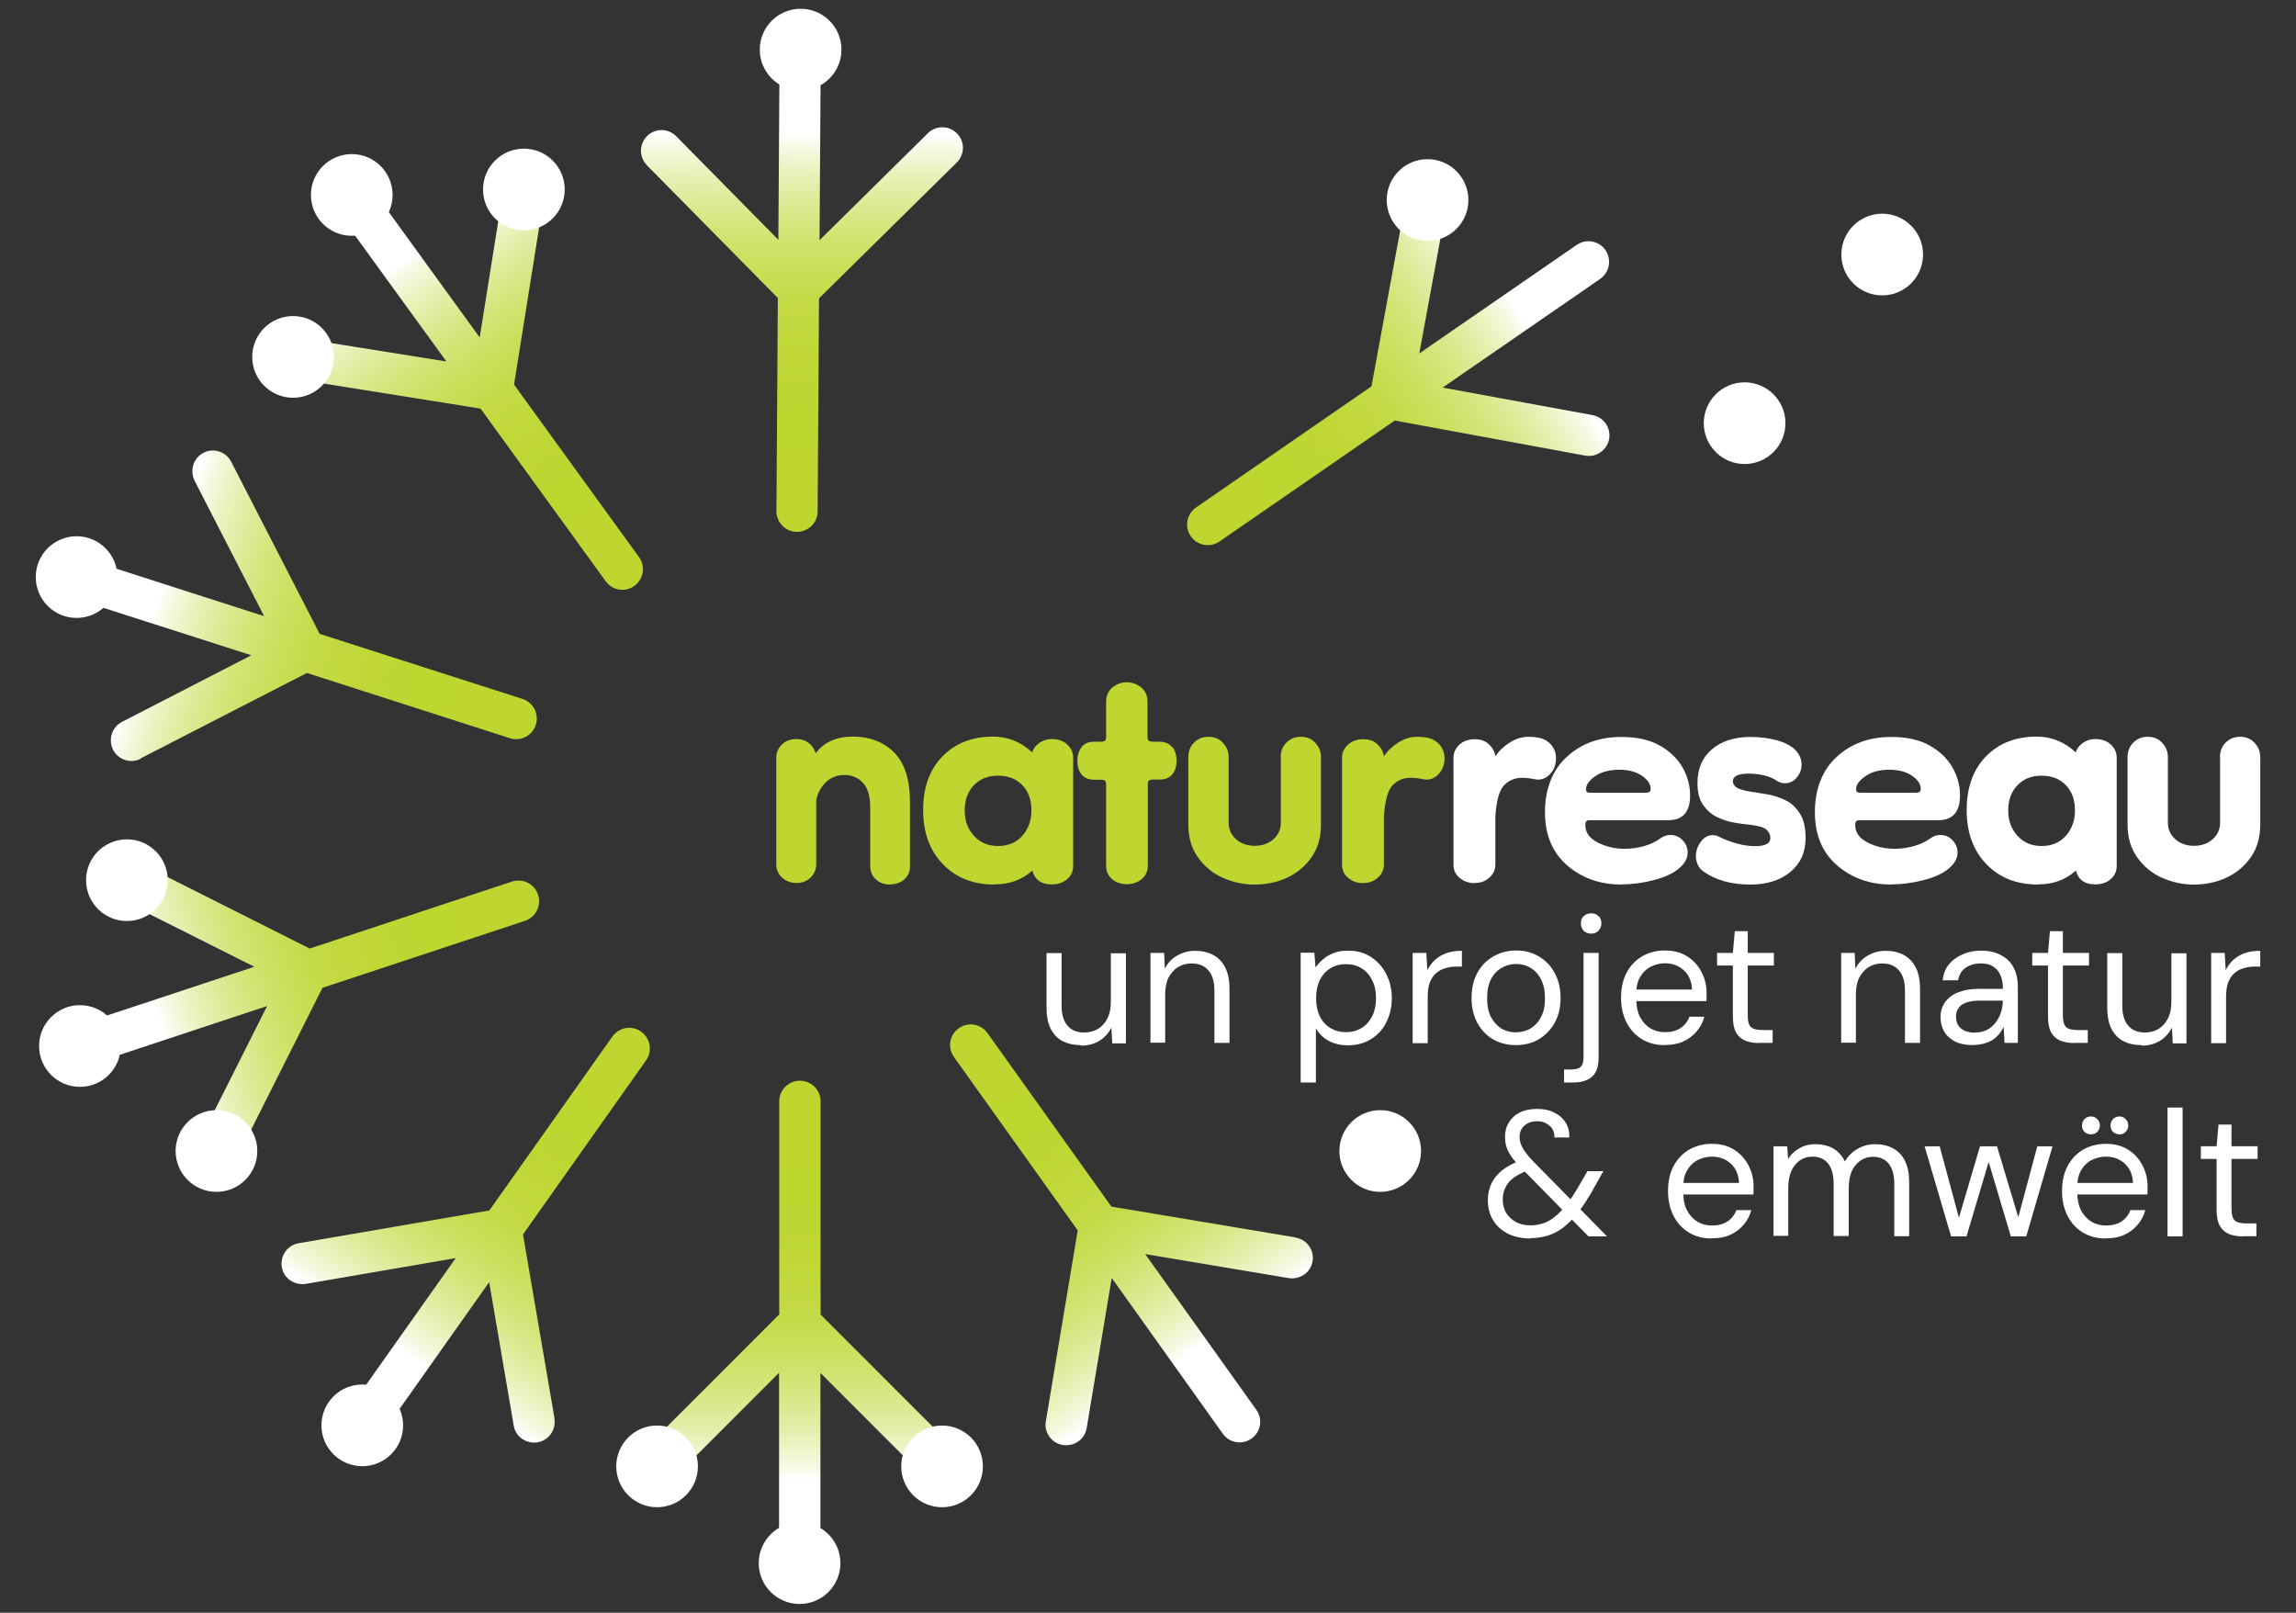
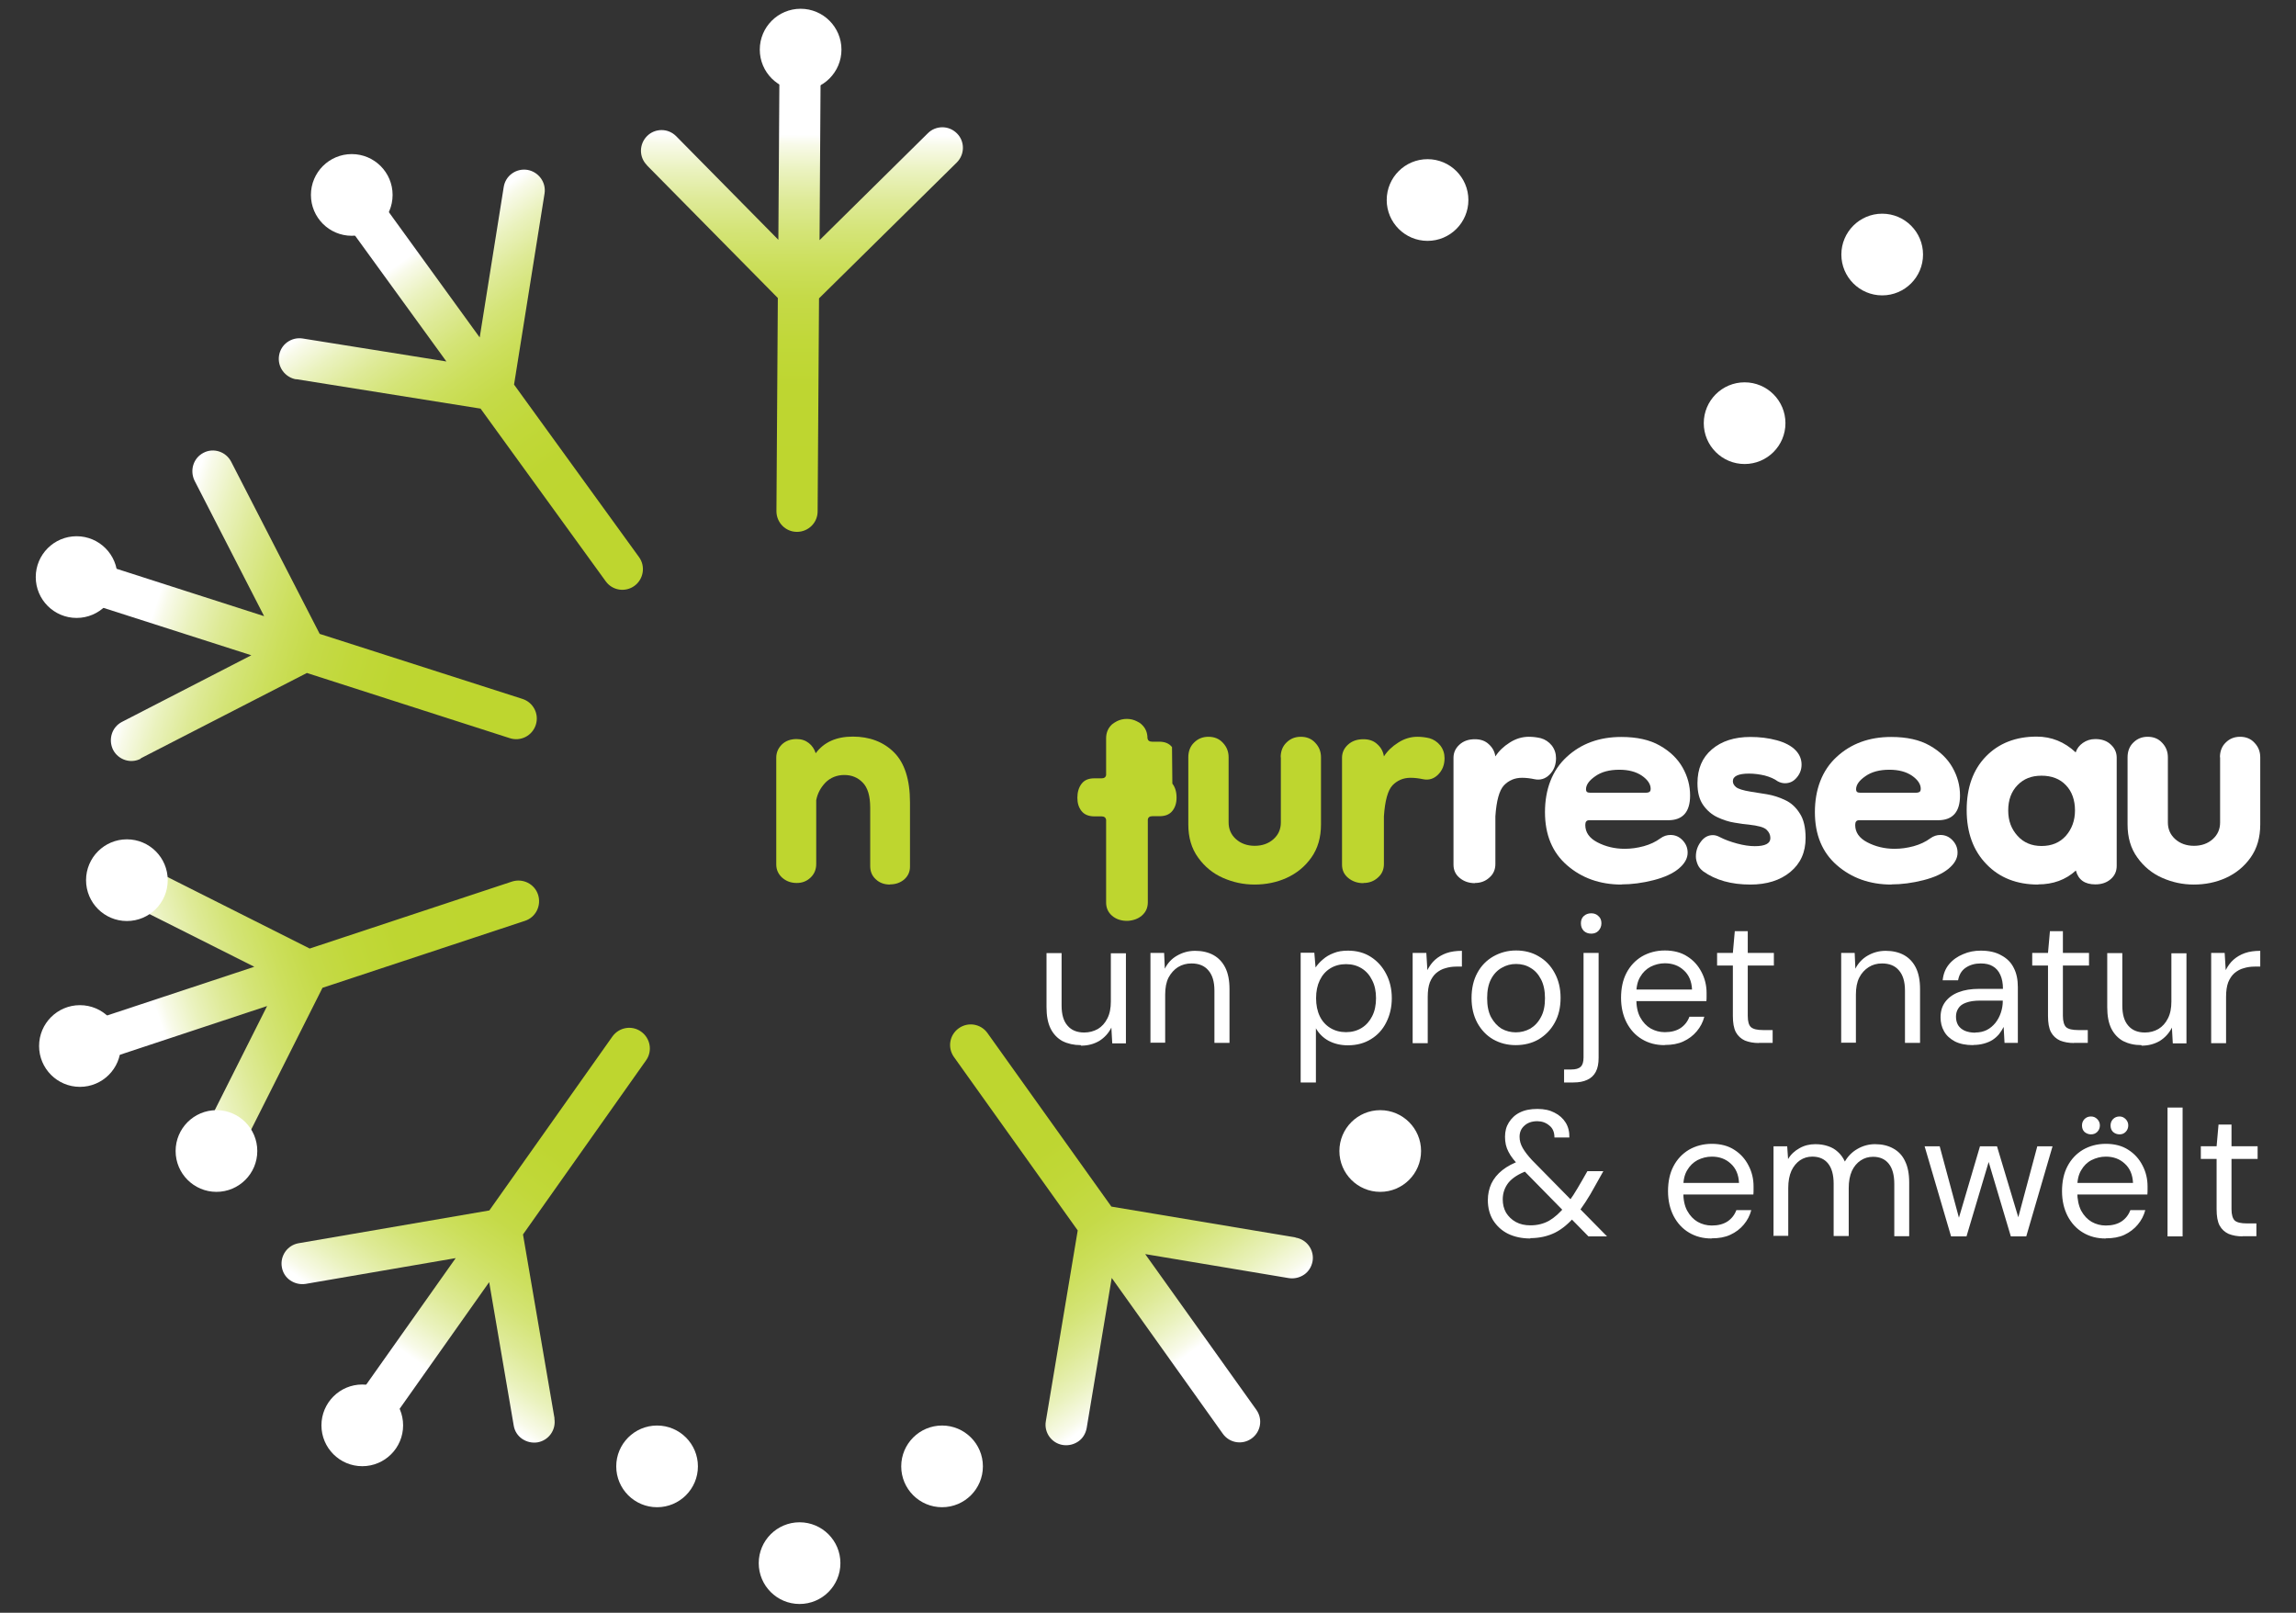
<svg xmlns="http://www.w3.org/2000/svg" xmlns:xlink="http://www.w3.org/1999/xlink" id="uuid-5c5f0403-ed6f-435a-9e77-c4f621de266b" data-name="Layer_1" width="131" height="92" viewBox="0 0 131 92">
  <rect x="0" y="0" width="131" height="92" fill="#333333" stroke="none" />
  <defs>
    <style>
      .uuid-763045e7-cda6-423e-ab9c-5a4ac892be03 {
        fill: url(#uuid-fef5fdc0-b362-44d0-bce2-94d6dd625967);
      }

      .uuid-d3a5601a-5bdc-4d6d-a4d0-ed9b562796f2 {
        fill: #bed62f;
      }

      .uuid-c94adabb-2005-4fd7-b4a0-b92963c62a46 {
        fill: url(#uuid-569d9989-1478-4de5-8f5f-ebf00c7606e6);
      }

      .uuid-c4b337d5-6412-4d63-abe0-bdc7c63d712f {
        fill: url(#uuid-916489ea-dc8f-45dc-a723-805e8d17a15d);
      }

      .uuid-adbd8250-e707-47da-847c-9b796987ea0a {
        fill: #fff;
      }

      .uuid-58022b1c-295c-4c51-9a6d-eac4a8344752 {
        fill: url(#uuid-9e208d78-306e-41aa-b1e1-8320930df065);
      }

      .uuid-920ddc21-bfba-4cc1-a603-8014747f58b0 {
        fill: url(#uuid-e951d4cf-c566-4736-b8f5-bc448bb1f6d8);
      }

      .uuid-01eeedf2-1d3e-4a45-9126-cdb9343ace23 {
        fill: url(#uuid-69f36a59-5e66-4984-b8a3-82b62aa025a7);
      }

      .uuid-f5eb521e-7b82-4db9-b9dd-ce5ce5e24b5c {
        fill: url(#uuid-cfb42cc4-07f2-4e90-8a84-acd8aaab7245);
      }

      .uuid-02e43596-ff01-44e6-aaea-f2e6c5f00e69 {
        fill: url(#uuid-74cb0fd3-27ee-4fd9-b66b-9f1765d1dd50);
      }
    </style>
    <linearGradient id="uuid-9e208d78-306e-41aa-b1e1-8320930df065" x1="45.49" y1="84.41" x2="45.49" y2="65.46" gradientTransform="translate(.02 -.02)" gradientUnits="userSpaceOnUse">
      <stop offset="0" stop-color="#fff" />
      <stop offset=".03" stop-color="#f8fae9" />
      <stop offset=".11" stop-color="#eaf2be" />
      <stop offset=".2" stop-color="#deea97" />
      <stop offset=".29" stop-color="#d4e477" />
      <stop offset=".39" stop-color="#ccdf5c" />
      <stop offset=".49" stop-color="#c5da48" />
      <stop offset=".62" stop-color="#c1d839" />
      <stop offset=".76" stop-color="#bed631" />
      <stop offset="1" stop-color="#bed62f" />
    </linearGradient>
    <linearGradient id="uuid-74cb0fd3-27ee-4fd9-b66b-9f1765d1dd50" x1="-124.37" y1="1070.14" x2="-124.37" y2="1051.19" gradientTransform="translate(1064.11 -159.97) rotate(71.7)" xlink:href="#uuid-9e208d78-306e-41aa-b1e1-8320930df065" />
    <linearGradient id="uuid-e951d4cf-c566-4736-b8f5-bc448bb1f6d8" x1="244.03" y1="1450.03" x2="244.03" y2="1431.08" gradientTransform="translate(1464.2 245.01) rotate(107.79)" xlink:href="#uuid-9e208d78-306e-41aa-b1e1-8320930df065" />
    <linearGradient id="uuid-cfb42cc4-07f2-4e90-8a84-acd8aaab7245" x1="767.85" y1="1539.61" x2="767.85" y2="1520.66" gradientTransform="translate(1548.46 810.45) rotate(144.05)" xlink:href="#uuid-9e208d78-306e-41aa-b1e1-8320930df065" />
    <linearGradient id="uuid-569d9989-1478-4de5-8f5f-ebf00c7606e6" x1="1244.06" y1="1301.23" x2="1244.06" y2="1282.28" gradientTransform="translate(1281.09 1317.13) rotate(-179.62)" xlink:href="#uuid-9e208d78-306e-41aa-b1e1-8320930df065" />
    <linearGradient id="uuid-69f36a59-5e66-4984-b8a3-82b62aa025a7" x1="1484.14" y1="561.22" x2="1484.14" y2="542.27" gradientTransform="translate(467.21 1558.19) rotate(-124.59)" xlink:href="#uuid-9e208d78-306e-41aa-b1e1-8320930df065" />
    <linearGradient id="uuid-fef5fdc0-b362-44d0-bce2-94d6dd625967" x1="-197.34" y1="541.27" x2="-197.34" y2="522.32" gradientTransform="translate(496.98 -250.65) rotate(35.27)" xlink:href="#uuid-9e208d78-306e-41aa-b1e1-8320930df065" />
    <linearGradient id="uuid-916489ea-dc8f-45dc-a723-805e8d17a15d" x1="511.13" y1="-148.98" x2="511.13" y2="-167.93" gradientTransform="translate(-261.73 495.41) rotate(-35.51)" xlink:href="#uuid-9e208d78-306e-41aa-b1e1-8320930df065" />
  </defs>
  <g>
    <g>
      <g>
        <path class="uuid-adbd8250-e707-47da-847c-9b796987ea0a" d="M84.15,50.38c-.34,0-.63-.1-.87-.3-.24-.2-.35-.45-.35-.76v-6.09c0-.29.11-.54.34-.75.23-.21.52-.31.88-.31.33,0,.59.09.8.29.21.19.33.42.37.69.2-.31.47-.57.82-.79.34-.22.71-.33,1.09-.33.24,0,.46.03.68.08.25.07.46.21.63.42.16.21.24.45.24.72,0,.38-.12.69-.37.94-.24.24-.53.33-.86.26-.24-.05-.47-.08-.71-.08-.42,0-.76.15-1.03.43-.27.29-.43.88-.49,1.77v2.72c0,.31-.11.57-.34.77-.23.21-.5.31-.83.31Z" />
        <path class="uuid-adbd8250-e707-47da-847c-9b796987ea0a" d="M92.52,50.46c-1.23,0-2.27-.37-3.11-1.1-.84-.73-1.26-1.74-1.26-3.03s.41-2.39,1.24-3.15c.82-.76,1.86-1.14,3.11-1.14.89,0,1.62.16,2.2.49.58.33,1.01.74,1.3,1.25.29.51.43,1.04.43,1.6,0,.94-.42,1.41-1.25,1.41h-4.51c-.15,0-.22.09-.22.27,0,.42.23.75.69.99.46.24.98.37,1.56.37.36,0,.72-.05,1.09-.15.36-.1.68-.25.95-.45.18-.13.37-.19.57-.19.27,0,.5.1.69.3.19.2.29.43.29.71,0,.33-.17.63-.52.92-.33.27-.8.49-1.43.65-.63.16-1.24.24-1.83.24ZM93.93,45.22s.09,0,.15-.03c.06-.02.1-.08.1-.19,0-.27-.17-.52-.5-.75-.34-.23-.77-.34-1.29-.34-.56,0-1.02.12-1.37.37-.35.24-.53.49-.53.75,0,.13.07.19.22.19h3.23Z" />
        <path class="uuid-adbd8250-e707-47da-847c-9b796987ea0a" d="M99.87,50.46c-1.09,0-1.99-.25-2.7-.76-.14-.11-.25-.24-.31-.39-.06-.15-.1-.3-.1-.45,0-.31.09-.59.28-.84.18-.25.41-.38.69-.38.13,0,.26.04.39.11.29.15.62.27.99.37.37.1.71.15,1.01.15.59,0,.89-.15.89-.46,0-.18-.07-.34-.22-.48-.14-.14-.48-.23-1.01-.29-.21-.02-.48-.05-.81-.11-.33-.05-.66-.16-.98-.31-.32-.15-.59-.38-.81-.69-.22-.31-.33-.72-.33-1.25,0-.82.27-1.46.82-1.93.55-.47,1.28-.71,2.2-.71.53,0,1.03.06,1.51.19.47.13.83.32,1.07.57.23.24.34.51.34.82,0,.27-.09.52-.27.73-.18.22-.4.33-.68.33-.14,0-.28-.04-.41-.11-.19-.14-.44-.25-.74-.33-.3-.07-.6-.11-.9-.11-.61,0-.92.15-.92.43,0,.13.06.24.18.34.12.1.4.19.83.26.27.04.59.09.94.15.35.06.7.17,1.03.33.33.15.61.4.83.75.23.34.34.82.34,1.41,0,.82-.29,1.46-.87,1.94-.58.48-1.34.72-2.29.72Z" />
        <path class="uuid-adbd8250-e707-47da-847c-9b796987ea0a" d="M107.92,50.46c-1.23,0-2.27-.37-3.11-1.1-.84-.73-1.26-1.74-1.26-3.03s.41-2.39,1.24-3.15c.82-.76,1.86-1.14,3.11-1.14.89,0,1.62.16,2.2.49.58.33,1.01.74,1.3,1.25.29.51.43,1.04.43,1.6,0,.94-.42,1.41-1.25,1.41h-4.51c-.15,0-.22.09-.22.27,0,.42.23.75.69.99.46.24.98.37,1.56.37.36,0,.72-.05,1.09-.15.36-.1.68-.25.95-.45.18-.13.37-.19.57-.19.27,0,.5.1.69.3.19.2.29.43.29.71,0,.33-.17.63-.52.92-.33.27-.8.49-1.43.65-.63.16-1.24.24-1.83.24ZM109.34,45.22s.09,0,.15-.03c.06-.02.1-.08.1-.19,0-.27-.17-.52-.5-.75-.34-.23-.77-.34-1.29-.34-.56,0-1.02.12-1.37.37-.35.24-.53.49-.53.75,0,.13.07.19.22.19h3.23Z" />
        <path class="uuid-adbd8250-e707-47da-847c-9b796987ea0a" d="M116.29,50.46c-1.21,0-2.2-.38-2.95-1.16-.75-.77-1.13-1.8-1.13-3.09s.37-2.31,1.1-3.06c.73-.75,1.7-1.13,2.89-1.13.85,0,1.59.3,2.23.9.07-.22.21-.4.41-.54.2-.14.43-.22.71-.22.36,0,.66.1.88.31.23.21.34.46.34.75v6.17c0,.31-.11.56-.34.76-.23.2-.52.3-.88.3-.6,0-.97-.26-1.11-.79-.58.53-1.3.79-2.15.79ZM116.48,48.26c.58,0,1.04-.19,1.39-.58.34-.39.52-.87.52-1.45s-.17-1.08-.52-1.44c-.34-.36-.81-.54-1.39-.54s-1.02.18-1.37.54c-.35.36-.53.84-.53,1.44s.18,1.06.53,1.45c.35.39.81.58,1.37.58Z" />
        <path class="uuid-adbd8250-e707-47da-847c-9b796987ea0a" d="M126.66,43.2c0-.34.11-.63.33-.84.22-.22.49-.33.82-.33s.61.11.82.34c.22.23.33.5.33.83v3.83c0,.74-.18,1.37-.55,1.89s-.84.9-1.41,1.16-1.19.38-1.83.38-1.23-.13-1.8-.38-1.05-.64-1.42-1.16c-.38-.52-.56-1.15-.56-1.89v-3.83c0-.34.11-.63.33-.84.22-.22.49-.33.82-.33s.61.11.82.34c.22.23.33.5.33.83v3.72c0,.38.14.7.42.95.28.25.64.38,1.07.38s.79-.13,1.07-.38c.28-.25.42-.57.42-.95v-3.72Z" />
      </g>
      <g>
-         <path class="uuid-d3a5601a-5bdc-4d6d-a4d0-ed9b562796f2" d="M56.75,50.46c-1.21,0-2.2-.38-2.95-1.16-.75-.77-1.13-1.8-1.13-3.09s.37-2.31,1.1-3.06c.73-.75,1.7-1.13,2.89-1.13.85,0,1.59.3,2.23.9.07-.22.21-.4.41-.54.2-.14.43-.22.71-.22.36,0,.66.1.88.31.23.21.34.46.34.75v6.17c0,.31-.11.56-.34.76-.23.2-.52.3-.88.3-.6,0-.97-.26-1.11-.79-.58.53-1.3.79-2.15.79ZM56.94,48.26c.58,0,1.04-.19,1.39-.58.34-.39.52-.87.52-1.45s-.17-1.08-.52-1.44c-.34-.36-.81-.54-1.39-.54s-1.02.18-1.37.54c-.35.36-.53.84-.53,1.44s.18,1.06.53,1.45c.35.39.81.58,1.37.58Z" />
        <path class="uuid-d3a5601a-5bdc-4d6d-a4d0-ed9b562796f2" d="M73.07,43.2c0-.34.11-.63.33-.84.22-.22.49-.33.82-.33s.61.11.82.34c.22.23.33.5.33.83v3.83c0,.74-.18,1.37-.55,1.89s-.84.9-1.41,1.16-1.19.38-1.83.38-1.23-.13-1.8-.38-1.05-.64-1.42-1.16c-.38-.52-.56-1.15-.56-1.89v-3.83c0-.34.11-.63.33-.84.22-.22.49-.33.82-.33s.61.11.82.34c.22.23.33.5.33.83v3.72c0,.38.14.7.42.95.28.25.64.38,1.07.38s.79-.13,1.07-.38c.28-.25.42-.57.42-.95v-3.72Z" />
        <path class="uuid-d3a5601a-5bdc-4d6d-a4d0-ed9b562796f2" d="M77.79,50.38c-.34,0-.63-.1-.87-.3-.24-.2-.35-.45-.35-.76v-6.09c0-.29.11-.54.34-.75.23-.21.52-.31.88-.31.33,0,.59.09.8.29.21.19.33.42.37.69.2-.31.47-.57.82-.79.34-.22.71-.33,1.09-.33.24,0,.46.03.68.08.25.07.46.21.63.42.16.21.24.45.24.72,0,.38-.12.69-.37.94-.24.24-.53.33-.86.26-.24-.05-.47-.08-.71-.08-.42,0-.76.15-1.03.43-.27.29-.43.88-.49,1.77v2.72c0,.31-.11.57-.34.77-.23.21-.5.31-.83.31Z" />
-         <path class="uuid-d3a5601a-5bdc-4d6d-a4d0-ed9b562796f2" d="M66.87,42.62c-.16-.21-.41-.31-.73-.31h-.41c-.15,0-.24-.07-.26-.19v-2.09c0-.33-.11-.59-.34-.8-.08-.08-.18-.13-.28-.18-.16-.08-.35-.13-.56-.13,0,0,0,0,0,0,0,0,0,0,0,0-.21,0-.4.05-.56.13-.1.05-.19.11-.28.18-.23.21-.34.48-.34.8v2.09c-.02.13-.11.19-.26.19h-.41c-.33,0-.57.1-.73.31-.16.21-.24.48-.24.8,0,.31.08.56.24.76.16.2.41.3.73.3h.41c.15,0,.24.07.26.19v2.63h0v2.09c0,.31.11.56.34.76.21.18.48.28.8.29h0s0,0,.01,0h0s.02,0,.04,0c.01,0,.02,0,.04,0h0s0,0,.01,0h0c.32-.02.59-.12.8-.3.23-.2.34-.45.34-.76v-2.09h0v-2.63c.02-.13.11-.19.26-.19h.41c.33,0,.57-.1.73-.3.16-.2.24-.45.24-.76,0-.33-.08-.59-.24-.8Z" />
+         <path class="uuid-d3a5601a-5bdc-4d6d-a4d0-ed9b562796f2" d="M66.87,42.62c-.16-.21-.41-.31-.73-.31h-.41c-.15,0-.24-.07-.26-.19c0-.33-.11-.59-.34-.8-.08-.08-.18-.13-.28-.18-.16-.08-.35-.13-.56-.13,0,0,0,0,0,0,0,0,0,0,0,0-.21,0-.4.05-.56.13-.1.05-.19.11-.28.18-.23.21-.34.48-.34.8v2.09c-.02.13-.11.19-.26.19h-.41c-.33,0-.57.1-.73.31-.16.21-.24.48-.24.8,0,.31.08.56.24.76.16.2.41.3.73.3h.41c.15,0,.24.07.26.19v2.63h0v2.09c0,.31.11.56.34.76.21.18.48.28.8.29h0s0,0,.01,0h0s.02,0,.04,0c.01,0,.02,0,.04,0h0s0,0,.01,0h0c.32-.02.59-.12.8-.3.23-.2.34-.45.34-.76v-2.09h0v-2.63c.02-.13.11-.19.26-.19h.41c.33,0,.57-.1.73-.3.16-.2.24-.45.24-.76,0-.33-.08-.59-.24-.8Z" />
        <path class="uuid-d3a5601a-5bdc-4d6d-a4d0-ed9b562796f2" d="M50.78,50.46c-.33,0-.6-.1-.81-.3-.22-.2-.32-.45-.32-.76v-3.32c0-.67-.14-1.15-.43-1.44-.28-.29-.63-.43-1.05-.43s-.79.15-1.07.43c-.28.29-.46.63-.53,1.01v3.64c0,.31-.11.57-.32.77-.22.21-.48.31-.79.31-.33,0-.6-.1-.83-.3-.22-.2-.34-.45-.34-.76v-6.09c0-.29.11-.54.32-.75.22-.21.5-.31.84-.31.28,0,.51.08.7.23.19.15.32.35.39.58.47-.63,1.17-.95,2.12-.95s1.75.3,2.35.9c.6.6.91,1.55.91,2.85v3.67c0,.29-.11.53-.32.72-.22.19-.49.29-.82.29Z" />
      </g>
    </g>
    <g>
-       <path class="uuid-58022b1c-295c-4c51-9a6d-eac4a8344752" d="M54.35,82.52l-7.53-7.53v-12.16c0-.65-.53-1.18-1.18-1.18s-1.18.53-1.18,1.18v12.15s-7.81,7.81-7.81,7.81c-.46.46-.46,1.2,0,1.66.23.23.53.34.83.34s.6-.11.83-.34l6.14-6.14v10.92c0,.65.53,1.18,1.18,1.18s1.18-.53,1.18-1.18v-10.91s5.87,5.87,5.87,5.87c.23.23.53.34.83.34s.6-.11.83-.34c.46-.46.46-1.2,0-1.66Z" />
      <circle class="uuid-adbd8250-e707-47da-847c-9b796987ea0a" cx="45.62" cy="89.17" r="2.33" />
      <circle class="uuid-adbd8250-e707-47da-847c-9b796987ea0a" cx="37.49" cy="83.65" r="2.33" />
      <circle class="uuid-adbd8250-e707-47da-847c-9b796987ea0a" cx="53.75" cy="83.65" r="2.33" />
    </g>
    <g>
      <path class="uuid-02e43596-ff01-44e6-aaea-f2e6c5f00e69" d="M13.61,65.87l4.79-9.52,11.55-3.82c.62-.2.95-.87.75-1.49s-.87-.95-1.49-.75l-11.54,3.82-9.86-4.96c-.58-.29-1.29-.06-1.58.52-.15.29-.16.61-.07.9s.3.54.59.68l7.76,3.9-10.37,3.43c-.62.2-.95.87-.75,1.49s.87.95,1.49.75l10.36-3.43-3.73,7.42c-.15.29-.16.61-.07.9s.3.54.59.68c.58.29,1.29.06,1.58-.52Z" />
      <circle class="uuid-adbd8250-e707-47da-847c-9b796987ea0a" cx="4.56" cy="59.67" r="2.33" />
      <circle class="uuid-adbd8250-e707-47da-847c-9b796987ea0a" cx="7.24" cy="50.21" r="2.33" />
      <circle class="uuid-adbd8250-e707-47da-847c-9b796987ea0a" cx="12.35" cy="65.66" r="2.33" />
    </g>
    <g>
      <path class="uuid-920ddc21-bfba-4cc1-a603-8014747f58b0" d="M8.03,43.26l9.48-4.87,11.58,3.72c.62.2,1.28-.14,1.48-.76s-.14-1.28-.76-1.48l-11.57-3.71-5.05-9.82c-.3-.58-1.01-.81-1.58-.51-.29.15-.49.4-.58.69s-.07.61.07.9l3.97,7.73-10.4-3.34c-.62-.2-1.28.14-1.48.76s.14,1.28.76,1.48l10.39,3.33-7.38,3.8c-.29.15-.49.4-.58.69s-.07.61.07.9c.3.58,1.01.81,1.58.51Z" />
      <circle class="uuid-adbd8250-e707-47da-847c-9b796987ea0a" cx="4.37" cy="32.92" r="2.33" />
    </g>
    <g>
      <path class="uuid-f5eb521e-7b82-4db9-b9dd-ce5ce5e24b5c" d="M16.9,21.63l10.52,1.68,7.14,9.85c.38.53,1.12.64,1.64.26s.64-1.12.26-1.64l-7.13-9.84,1.74-10.9c.1-.64-.34-1.24-.98-1.35-.32-.05-.63.03-.88.21s-.42.45-.47.77l-1.37,8.58-6.41-8.84c-.38-.53-1.12-.64-1.64-.26s-.64,1.12-.26,1.64l6.41,8.83-8.2-1.31c-.32-.05-.63.03-.88.21s-.42.45-.47.77c-.1.64.34,1.24.98,1.35Z" />
      <circle class="uuid-adbd8250-e707-47da-847c-9b796987ea0a" cx="20.07" cy="11.12" r="2.33" />
-       <circle class="uuid-adbd8250-e707-47da-847c-9b796987ea0a" cx="29.89" cy="10.81" r="2.33" />
-       <circle class="uuid-adbd8250-e707-47da-847c-9b796987ea0a" cx="16.72" cy="20.36" r="2.33" />
    </g>
    <g>
      <path class="uuid-c94adabb-2005-4fd7-b4a0-b92963c62a46" d="M36.9,9.42l7.48,7.58-.08,12.16c0,.65.52,1.18,1.17,1.18s1.18-.52,1.18-1.17l.08-12.15,7.86-7.75c.46-.46.47-1.2.01-1.66-.23-.23-.53-.35-.83-.35s-.6.11-.83.34l-6.18,6.1.07-10.92c0-.65-.52-1.18-1.17-1.18s-1.18.52-1.18,1.17l-.07,10.91-5.83-5.91c-.23-.23-.53-.35-.83-.35s-.6.11-.83.34c-.46.46-.47,1.2-.01,1.66Z" />
      <circle class="uuid-adbd8250-e707-47da-847c-9b796987ea0a" cx="45.68" cy="2.83" r="2.33" />
    </g>
    <g>
-       <path class="uuid-01eeedf2-1d3e-4a45-9126-cdb9343ace23" d="M80.18,11.56l-1.93,10.48-10.01,6.91c-.53.37-.67,1.1-.3,1.64.37.53,1.1.67,1.64.3l10-6.9,10.86,2c.64.12,1.25-.31,1.37-.94.06-.32-.02-.63-.19-.88s-.44-.43-.76-.49l-8.55-1.57,8.99-6.2c.53-.37.67-1.1.3-1.64s-1.1-.67-1.64-.3l-8.98,6.19,1.5-8.16c.06-.32-.02-.63-.19-.88s-.44-.43-.76-.49c-.64-.12-1.25.31-1.37.94Z" />
      <circle class="uuid-adbd8250-e707-47da-847c-9b796987ea0a" cx="107.39" cy="14.52" r="2.33" />
      <circle class="uuid-adbd8250-e707-47da-847c-9b796987ea0a" cx="99.54" cy="24.14" r="2.33" />
      <circle class="uuid-adbd8250-e707-47da-847c-9b796987ea0a" cx="81.45" cy="11.41" r="2.33" />
    </g>
    <g>
      <path class="uuid-763045e7-cda6-423e-ab9c-5a4ac892be03" d="M31.64,80.92l-1.8-10.5,7.02-9.93c.38-.53.25-1.26-.28-1.64s-1.26-.25-1.64.28l-7.02,9.92-10.88,1.87c-.64.11-1.07.72-.96,1.36.05.32.23.59.48.76s.56.25.88.2l8.56-1.47-6.31,8.92c-.38.53-.25,1.26.28,1.64s1.26.25,1.64-.28l6.3-8.91,1.4,8.18c.05.32.23.59.48.76s.56.25.88.2c.64-.11,1.07-.72.96-1.36Z" />
      <circle class="uuid-adbd8250-e707-47da-847c-9b796987ea0a" cx="20.67" cy="81.31" r="2.33" />
    </g>
    <g>
      <path class="uuid-c4b337d5-6412-4d63-abe0-bdc7c63d712f" d="M73.92,70.59l-10.51-1.76-7.07-9.9c-.38-.53-1.11-.65-1.64-.27s-.65,1.11-.27,1.64l7.06,9.89-1.82,10.89c-.11.64.33,1.25.97,1.35.32.05.63-.03.88-.2s.42-.44.48-.76l1.43-8.57,6.34,8.89c.38.53,1.11.65,1.64.27s.65-1.11.27-1.64l-6.34-8.88,8.19,1.37c.32.05.63-.03.88-.2s.42-.44.48-.76c.11-.64-.33-1.25-.97-1.35Z" />
      <circle class="uuid-adbd8250-e707-47da-847c-9b796987ea0a" cx="78.75" cy="65.66" r="2.33" />
    </g>
  </g>
  <path class="uuid-adbd8250-e707-47da-847c-9b796987ea0a" d="M61.66,59.62c-.39,0-.74-.08-1.04-.23-.29-.16-.52-.4-.68-.72-.16-.33-.23-.73-.23-1.22v-3.08h.86v2.99c0,.51.11.89.34,1.15.22.26.54.39.95.39.29,0,.54-.07.78-.2.23-.14.41-.34.54-.6.14-.27.2-.59.2-.97v-2.75h.86v5.14h-.78l-.05-.9c-.16.32-.39.57-.69.76-.31.18-.65.27-1.04.27ZM65.64,59.5v-5.14h.78l.04.9c.16-.32.39-.57.69-.74.31-.18.65-.28,1.04-.28s.75.08,1.04.24c.29.16.52.4.68.72.16.32.24.73.24,1.22v3.07h-.86v-2.98c0-.52-.12-.9-.35-1.16-.22-.26-.54-.39-.96-.39-.29,0-.54.07-.77.21-.22.14-.4.34-.54.6-.13.26-.19.58-.19.97v2.74h-.86ZM74.21,61.74v-7.39h.78l.07.84c.11-.16.25-.32.42-.46.17-.15.37-.27.61-.36.24-.1.51-.14.82-.14.5,0,.94.12,1.31.36.37.24.66.56.87.97.21.4.32.86.32,1.38s-.11.98-.32,1.39c-.2.4-.49.72-.87.95-.37.23-.81.35-1.32.35-.41,0-.78-.09-1.1-.26-.31-.17-.55-.41-.72-.71v3.09h-.86ZM76.8,58.88c.33,0,.63-.08.89-.24.26-.16.46-.39.6-.67.15-.29.22-.64.22-1.03s-.07-.73-.22-1.02c-.14-.29-.34-.52-.6-.68-.26-.16-.55-.24-.89-.24s-.64.08-.9.24c-.26.16-.46.39-.6.68-.14.29-.21.63-.21,1.02s.07.74.21,1.03c.14.29.34.51.6.67.26.16.56.24.9.24ZM80.6,59.5v-5.14h.78l.06.98c.12-.23.26-.43.44-.59.18-.16.4-.29.65-.38.26-.09.55-.13.88-.13v.9h-.32c-.22,0-.43.03-.62.09-.2.05-.37.15-.53.28-.15.13-.27.31-.36.53-.08.22-.12.49-.12.82v2.65h-.86ZM86.48,59.62c-.48,0-.9-.11-1.29-.33-.38-.22-.68-.54-.9-.94-.22-.41-.33-.88-.33-1.42s.11-1.03.33-1.43c.22-.41.53-.72.91-.94.39-.22.82-.34,1.3-.34s.92.11,1.3.34c.38.22.68.53.9.94.22.4.34.87.34,1.42s-.11,1.02-.34,1.43c-.22.4-.53.71-.91.94-.38.22-.82.33-1.31.33ZM86.49,58.89c.29,0,.56-.07.82-.21.25-.15.46-.37.61-.66.16-.29.23-.65.23-1.08s-.08-.8-.23-1.08c-.15-.29-.35-.51-.6-.65-.24-.15-.52-.22-.82-.22s-.56.07-.82.22c-.25.14-.46.36-.61.65-.15.29-.22.65-.22,1.08s.07.79.22,1.08c.16.29.36.51.6.66.25.14.52.21.82.21ZM89.24,61.74v-.73h.4c.26,0,.44-.05.55-.16.11-.1.16-.28.16-.53v-5.96h.86v5.98c0,.33-.05.59-.16.8-.11.21-.27.36-.49.46-.21.1-.47.15-.79.15h-.53ZM90.79,53.26c-.17,0-.31-.05-.43-.16-.11-.12-.16-.26-.16-.43s.05-.31.16-.41c.12-.11.26-.16.43-.16s.3.05.41.16c.12.1.17.24.17.41s-.06.31-.17.43c-.11.11-.24.16-.41.16ZM94.97,59.62c-.48,0-.91-.11-1.29-.34-.37-.22-.66-.54-.87-.94-.21-.41-.32-.88-.32-1.42s.1-1.02.31-1.42c.21-.4.5-.71.88-.94.38-.22.82-.34,1.31-.34s.93.11,1.28.34c.35.22.62.52.81.89.19.36.29.76.29,1.19v.21c0,.07,0,.16-.01.26h-4.2v-.66h3.38c-.02-.47-.18-.84-.47-1.1-.29-.27-.65-.4-1.08-.4-.29,0-.56.07-.82.2-.24.13-.44.32-.59.58-.15.25-.22.57-.22.95v.29c0,.42.07.78.22,1.06.16.29.36.5.6.64.25.14.52.21.81.21.36,0,.66-.08.89-.23.24-.16.41-.38.51-.65h.85c-.08.31-.22.58-.43.83-.2.24-.46.44-.77.58-.3.14-.65.2-1.05.2ZM100.36,59.5c-.31,0-.57-.05-.8-.14-.22-.1-.4-.26-.52-.48-.12-.23-.17-.54-.17-.93v-2.87h-.9v-.72h.9l.11-1.24h.74v1.24h1.49v.72h-1.49v2.87c0,.32.06.54.19.65.13.11.36.16.68.16h.55v.73h-.8ZM105.05,59.5v-5.14h.77l.04.9c.16-.32.4-.57.69-.74.31-.18.65-.28,1.04-.28s.75.08,1.04.24c.29.16.52.4.68.72.16.32.24.73.24,1.22v3.07h-.86v-2.98c0-.52-.12-.9-.35-1.16-.22-.26-.54-.39-.96-.39-.29,0-.54.07-.76.21-.22.14-.41.34-.54.6-.13.26-.19.58-.19.97v2.74h-.86ZM112.58,59.62c-.42,0-.76-.07-1.04-.21-.28-.15-.49-.34-.62-.58-.14-.24-.2-.51-.2-.8,0-.35.09-.64.27-.88.18-.24.44-.43.76-.55.33-.13.72-.19,1.17-.19h1.36c0-.32-.05-.58-.15-.8-.1-.22-.24-.38-.43-.49-.18-.11-.41-.16-.69-.16-.33,0-.61.08-.85.24-.24.16-.38.4-.44.72h-.88c.04-.37.16-.67.37-.92.21-.25.48-.44.8-.57.32-.14.65-.2,1-.2.48,0,.87.09,1.18.27.32.17.56.41.71.72.16.31.23.67.23,1.09v3.18h-.76l-.05-.91c-.07.14-.16.28-.26.41-.1.12-.22.23-.37.33-.14.09-.31.16-.49.21-.18.05-.38.08-.61.08ZM112.71,58.9c.24,0,.45-.05.64-.14.2-.1.36-.24.5-.41.14-.18.24-.37.31-.58.07-.21.11-.43.11-.66v-.03h-1.29c-.33,0-.6.04-.81.12-.2.07-.35.18-.44.33-.09.14-.13.29-.13.47s.04.34.12.48c.09.14.21.24.38.32.17.07.37.11.6.11ZM118.34,59.5c-.31,0-.57-.05-.8-.14-.22-.1-.4-.26-.52-.48-.12-.23-.17-.54-.17-.93v-2.87h-.9v-.72h.9l.11-1.24h.74v1.24h1.49v.72h-1.49v2.87c0,.32.07.54.19.65.13.11.36.16.68.16h.55v.73h-.8ZM122.18,59.62c-.4,0-.74-.08-1.04-.23-.29-.16-.52-.4-.68-.72-.16-.33-.23-.73-.23-1.22v-3.08h.86v2.99c0,.51.11.89.34,1.15.22.26.54.39.95.39.29,0,.54-.07.77-.2.23-.14.41-.34.54-.6.14-.27.2-.59.2-.97v-2.75h.86v5.14h-.78l-.05-.9c-.16.32-.39.57-.69.76-.31.18-.65.27-1.04.27ZM126.16,59.5v-5.14h.77l.06.98c.12-.23.26-.43.44-.59.18-.16.4-.29.65-.38.26-.09.55-.13.88-.13v.9h-.32c-.22,0-.43.03-.62.09-.2.05-.37.15-.53.28-.15.13-.27.31-.36.53-.08.22-.12.49-.12.82v2.65h-.86ZM90.63,70.53l-3.89-3.96c-.31-.31-.54-.6-.67-.86-.14-.26-.2-.54-.2-.86s.07-.58.22-.82c.15-.24.36-.44.63-.57.28-.14.61-.2,1-.2s.7.07.97.21c.28.14.49.33.64.57.15.24.22.53.21.85h-.85c0-.31-.1-.54-.3-.69-.19-.16-.42-.24-.68-.24-.31,0-.56.09-.74.26-.18.16-.27.37-.27.63,0,.22.06.43.18.64.12.21.3.44.53.69l4.28,4.35h-1.08ZM87.32,70.65c-.48,0-.91-.09-1.28-.27-.36-.18-.64-.44-.85-.77-.2-.33-.3-.71-.3-1.15,0-.34.07-.65.2-.94.14-.29.35-.55.63-.77.28-.22.62-.4,1.02-.54l.33-.11.45.56-.39.13c-.47.17-.82.39-1.05.66-.22.27-.34.6-.34.97,0,.28.06.53.19.76.14.22.32.4.56.53.24.13.51.19.83.19.4,0,.75-.09,1.06-.26.31-.18.63-.46.95-.86.14-.18.29-.38.44-.61.15-.24.31-.5.48-.8l.32-.56h.91l-.46.82c-.18.34-.37.65-.55.93-.18.28-.36.53-.54.74-.39.47-.79.81-1.21,1.02-.41.2-.88.31-1.41.31ZM97.65,70.65c-.48,0-.91-.11-1.29-.34-.37-.22-.66-.54-.87-.94-.21-.41-.32-.88-.32-1.42s.1-1.02.31-1.42c.21-.4.5-.71.88-.94.38-.22.82-.34,1.31-.34s.93.11,1.28.34c.35.22.62.52.81.89.19.36.29.76.29,1.19v.21c0,.07,0,.16-.01.26h-4.2v-.66h3.38c-.02-.47-.18-.84-.47-1.1-.29-.27-.65-.4-1.08-.4-.29,0-.56.07-.82.2-.24.13-.44.32-.59.58-.15.25-.22.57-.22.95v.29c0,.42.07.78.22,1.06.16.29.36.5.6.64.25.14.52.21.81.21.36,0,.66-.08.89-.23.24-.16.41-.38.51-.65h.85c-.08.31-.22.58-.43.83-.2.24-.46.44-.77.58-.3.14-.65.2-1.05.2ZM101.19,70.53v-5.14h.78l.05.73c.16-.27.38-.47.65-.62.28-.16.58-.23.91-.23.27,0,.5.04.71.11.22.07.41.18.57.33.16.14.3.33.4.55.18-.31.42-.55.72-.72.31-.18.65-.27,1-.27.4,0,.74.08,1.03.24.3.16.53.4.68.72.16.32.24.73.24,1.22v3.07h-.85v-2.98c0-.52-.11-.9-.32-1.16-.21-.26-.51-.39-.89-.39-.27,0-.5.07-.71.21-.21.14-.38.34-.5.6-.12.27-.18.59-.18.98v2.73h-.86v-2.98c0-.52-.11-.9-.32-1.16-.21-.26-.51-.39-.9-.39-.26,0-.49.07-.7.21-.2.14-.37.34-.49.6-.12.27-.18.59-.18.98v2.73h-.86ZM111.32,70.53l-1.51-5.14h.86l1.17,4.34h-.15l1.28-4.34h.97l1.3,4.33h-.16s1.16-4.33,1.16-4.33h.87l-1.5,5.14h-.88l-1.35-4.53h.17l-1.35,4.53h-.88ZM120.13,70.65c-.48,0-.91-.11-1.29-.34-.37-.22-.66-.54-.87-.94-.21-.41-.32-.88-.32-1.42s.1-1.02.31-1.42c.21-.4.5-.71.88-.94.38-.22.82-.34,1.31-.34s.93.11,1.28.34c.35.22.62.52.81.89.19.36.29.76.29,1.19v.21c0,.07,0,.16-.01.26h-4.2v-.66h3.38c-.02-.47-.18-.84-.47-1.1-.29-.27-.65-.4-1.08-.4-.29,0-.56.07-.82.2-.25.13-.44.32-.59.58-.15.25-.22.57-.22.95v.29c0,.42.08.78.22,1.06.16.29.36.5.6.64.25.14.52.21.81.21.36,0,.66-.08.89-.23.24-.16.41-.38.51-.65h.85c-.08.31-.22.58-.43.83-.2.24-.46.44-.76.58-.3.14-.65.2-1.05.2ZM119.3,64.71c-.14,0-.26-.05-.37-.14-.1-.1-.14-.22-.14-.37s.05-.26.14-.36c.1-.1.22-.15.37-.15s.26.05.36.15c.1.1.15.22.15.36,0,.14-.05.27-.15.37-.1.1-.22.14-.36.14ZM120.93,64.71c-.14,0-.27-.05-.37-.14-.1-.1-.14-.22-.14-.37s.05-.26.14-.36c.1-.1.22-.15.37-.15.14,0,.25.05.35.15.1.1.15.22.15.36,0,.14-.05.27-.15.37-.1.1-.21.14-.35.14ZM123.67,70.53v-7.35h.86v7.35h-.86ZM127.96,70.53c-.31,0-.57-.05-.8-.14-.22-.1-.4-.26-.52-.48-.12-.23-.17-.54-.17-.93v-2.87h-.9v-.72h.9l.11-1.24h.74v1.24h1.49v.72h-1.49v2.87c0,.32.07.54.19.65.13.11.36.16.68.16h.55v.73h-.8Z" />
</svg>